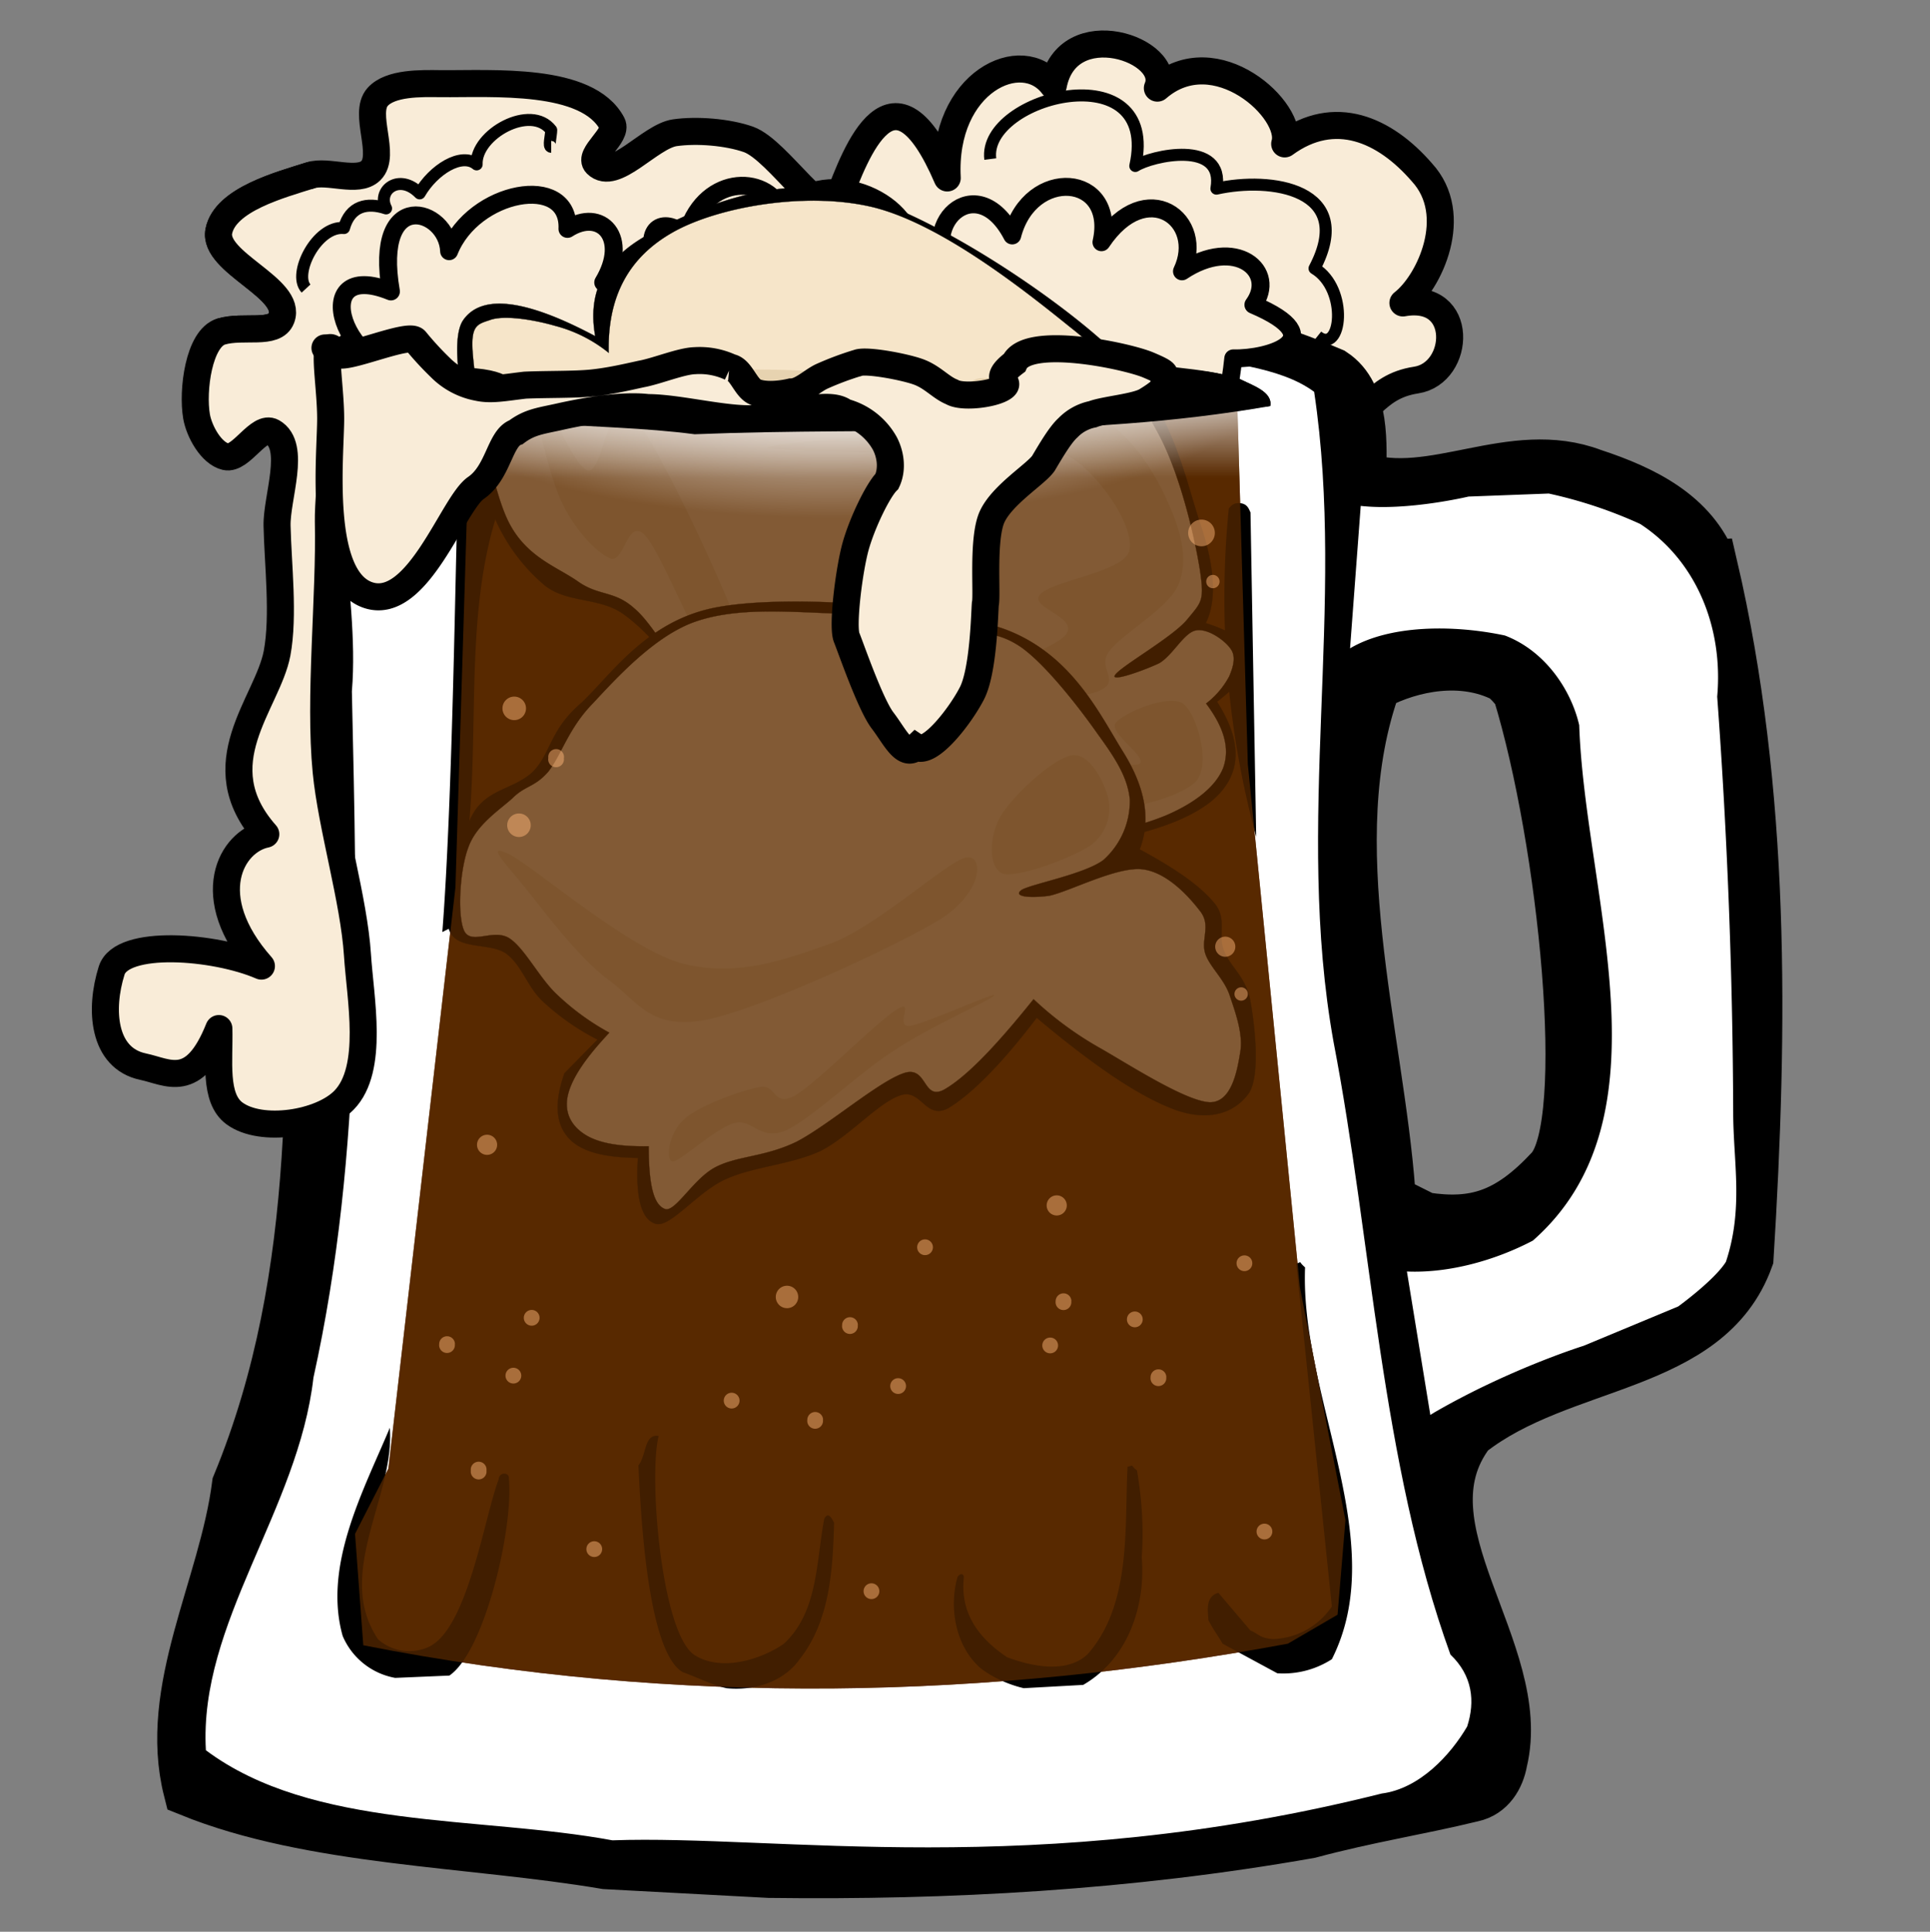
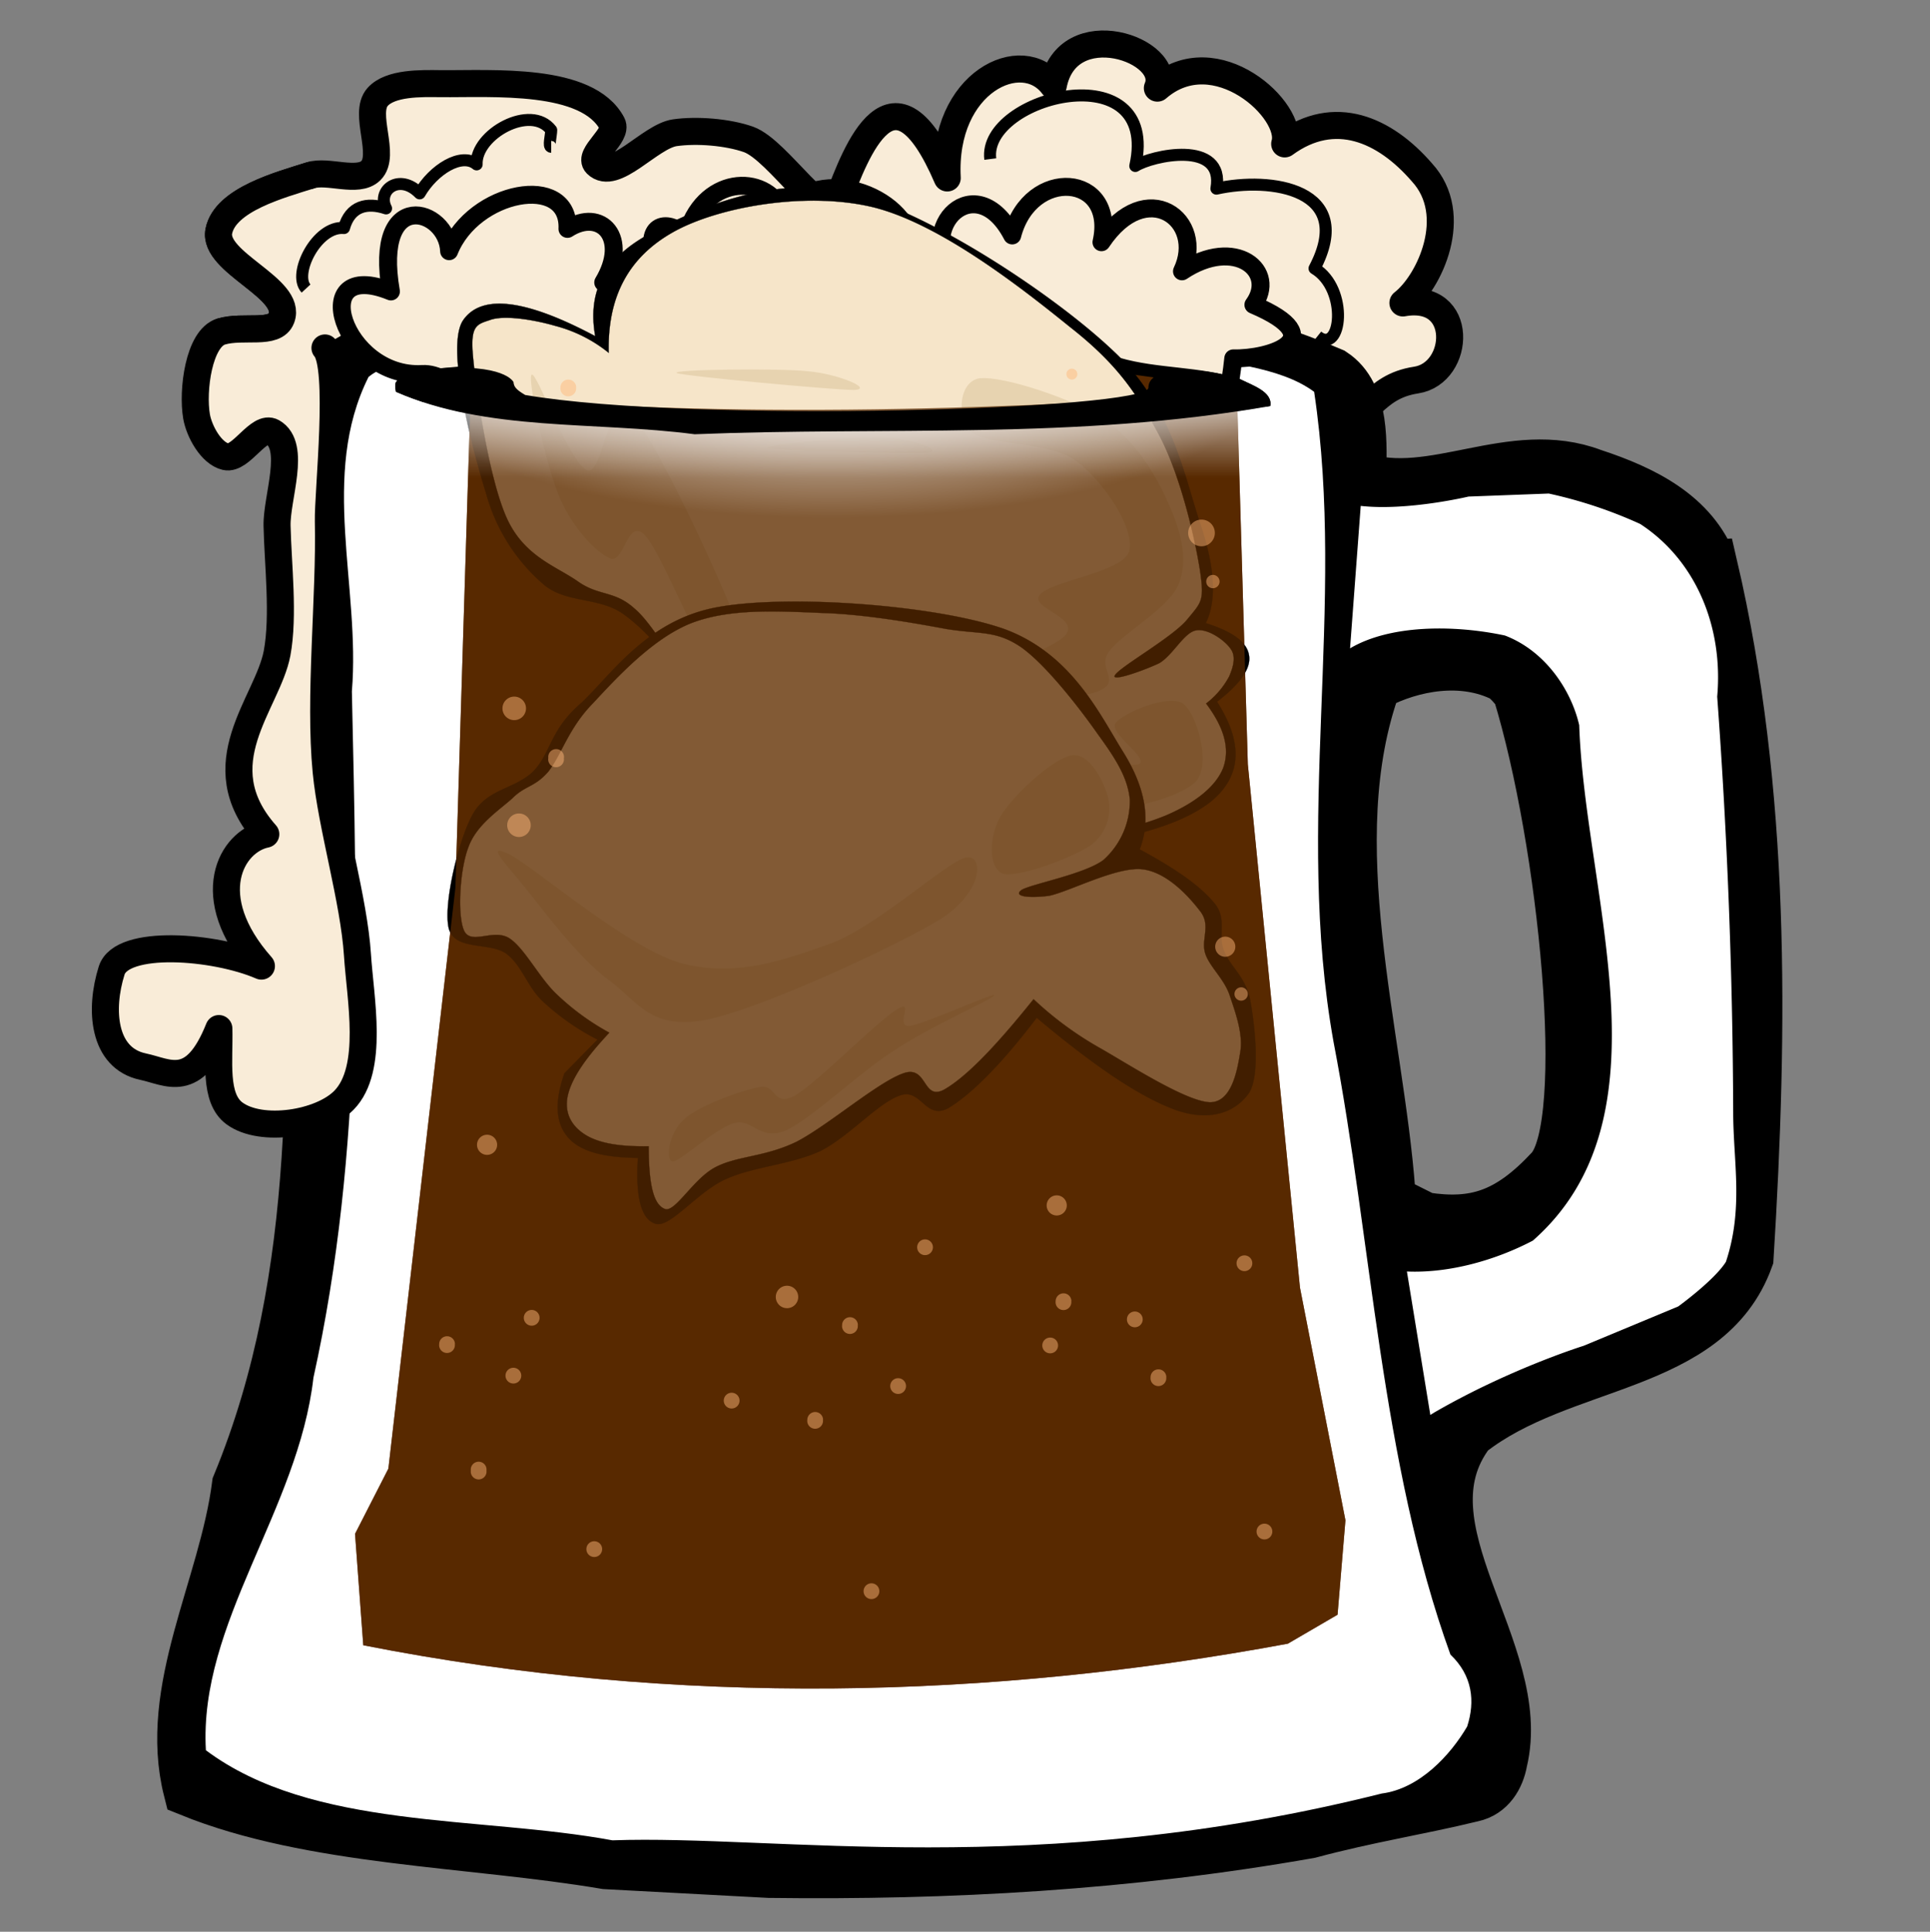
<svg xmlns="http://www.w3.org/2000/svg" xmlns:xlink="http://www.w3.org/1999/xlink" viewBox="0 0 15.917 15.934" version="1.0">
  <rect x="0" y="0" width="15.917" height="15.934" fill="#808080" stroke="none" />
  <defs>
    <linearGradient id="a">
      <stop offset="0" stop-color="#fff" />
      <stop offset="1" stop-color="#fff" stop-opacity="0" />
    </linearGradient>
    <linearGradient id="b" y2="2.95" xlink:href="#a" gradientUnits="userSpaceOnUse" x2="6.958" gradientTransform="translate(0 .99)" y1="2.024" x1="6.958" />
    <radialGradient id="c" xlink:href="#a" gradientUnits="userSpaceOnUse" cy="-2.2" cx="6.853" gradientTransform="matrix(1 0 0 .341 0 3.752)" r="3.727" />
  </defs>
  <path d="M1.824 2.735c.184-.055.443.032.497-.11.095-.248-.568-.459-.516-.719.053-.26.503-.38.756-.46.142-.046.39.067.497-.038.131-.128-.066-.47.056-.608.105-.118.357-.112.516-.11.437.004 1.215-.055 1.419.331.05.095-.205.257-.13.332.149.147.44-.228.646-.258.18-.026.435-.006.608.055.251.09.643.747.737.498.149-.394.455-1.222.902-.18-.042-.793.62-1.104.874-.76.113-.602.994-.297.859.019.479-.416 1.132.187 1.05.46.412-.301.824-.12 1.131.234.325.353.061.911-.156 1.078.513-.093.477.58.109.636-.369.056-.382.338-.663.327-.297-.013-.446-.36-.734-.432-.312-.078-.752-.02-1.069-.074-.44-.073-.994-.334-1.437-.387-.38-.044-.89.025-1.272.037-.31.01-.722.055-1.031.037-.185-.01-.535-.092-.609-.092s-.75.086-1.068.147c-.269.052-.655.073-.885.222-.165.107-1.271-.13-1.087-.185z" stroke-linejoin="round" fill-rule="evenodd" stroke="#000" stroke-width=".223" fill="#f9ecd8" />
  <path d="M14.11 4.671c-.154-.412-.556-.613-.98-.752-.66-.25-1.314.23-1.916.03 0-.272.036-.688-.23-.862-1.902-.811-4.115-.637-6.11-.54-.708.08-1.522.125-2.064.48l-.149.722c-.012 0-.148 2.065-.076 3.082-.02 1.828.11 3.655-.617 5.419-.11.85-.61 1.688-.401 2.514 1.01.41 2.31.41 3.43.599l1.346.072c1.481.019 2.966-.063 4.455-.326.485-.13.898-.192 1.345-.301.137-.03.211-.152.234-.282.217-.904-.872-1.922-.264-2.717.763-.602 1.964-.519 2.294-1.434.118-1.909.137-3.844-.296-5.704zm-1.315 4.985c-.35.376-.63.462-1.048.398l-.25-.125s-.022-.032-.044-.092c-.096-1.306-.59-2.894-.117-4.196.309-.164.731-.24 1.073-.065.046.038.07.065.12.127.38 1.239.615 3.576.266 3.953z" />
  <path d="M14.11 4.671c-.154-.412-.556-.613-.98-.752-.66-.25-1.314.23-1.916.03 0-.272.036-.688-.23-.862-1.902-.811-4.115-.637-6.11-.54-.708.08-1.522.125-2.064.48l-.149.722c-.012 0-.148 2.065-.076 3.082-.02 1.828.11 3.655-.617 5.419-.11.85-.61 1.688-.401 2.514 1.01.41 2.31.41 3.43.599l1.346.072c1.481.019 2.966-.063 4.455-.326.485-.13.898-.192 1.345-.301.137-.03.211-.152.234-.282.217-.904-.872-1.922-.264-2.717.763-.602 1.964-.519 2.294-1.434.118-1.909.137-3.844-.296-5.704zm-1.315 4.985c-.35.376-.63.462-1.048.398l-.25-.125s-.022-.032-.044-.092c-.096-1.306-.59-2.894-.117-4.196.309-.164.731-.24 1.073-.065.046.038.07.065.12.127.38 1.239.615 3.576.266 3.953z" stroke="#000" stroke-width=".44" fill="none" />
  <path d="M5.05 15.18c1.358-.049 3.48.333 6.345-.386.312-.04.567-.317.705-.553.067-.208.044-.42-.138-.593-.576-1.594-.648-3.414-.964-5.053-.325-1.81.105-3.595-.16-5.363-.288-.213-.754-.238-1.148-.317-1.064-.163-2.096-.136-3.13-.194-1.069-.049-2.126.057-3.167.242-.155.038-.275.08-.354.147-.404.81-.065 1.73-.137 2.593.042 1.908.098 3.783-.317 5.661-.125 1.092-.947 2.023-.887 3.073.88.658 2.252.539 3.353.743z" fill="#fff" />
  <path d="M3.482 3.085c-.658.037-.968-.97-.258-.681-.15-.868.466-.689.48-.332.2-.502.996-.65.976-.184.276-.178.516.073.295.442.295-.13.387.11.35.276-.037.166.148.11.184.221.037.11-.479.461-.276.332s.46.084.276-.387c-.165-.424-.157-.435-.092-.608-.133-.328.11-.369.24-.203.129-.516.656-.536.792-.22.403-.44 1.124-.02 1.05.312.424-.073.314.369.277.535-.037.166-.441.116-.46.276-.014.109.22.387.257.258.037-.129.368-.736.295-.83-.332-.423.184-.92.48-.35.147-.57.865-.515.736.056.369-.553.866-.184.664.24.442-.295.792 0 .589.276.666.284.129.449-.166.442-.028.256-.041.235-.073.332-.021.063-.037.166-.092.203-.887.584-2.477.08-3.538.073-.68-.003-1.612.11-2.267-.073-.238-.067-.472-.42-.719-.406z" stroke-linejoin="round" fill-rule="evenodd" stroke="#000" stroke-linecap="round" stroke-width=".148" fill="#f9ecd8" />
  <path d="M5.729 3.582c1.568-.064 3.155.047 4.747-.233.021-.118-.147-.17-.254-.224-.333-.106-.671-.082-.985-.173-.711-.016-1.36-.091-2.048 0l1.384.135s.898-.069.898.111-3.742.298-5.14.06c-.07-.042-.093-.065-.096-.106l1.174-.125c-.463-.144-1.243-.034-1.833.016-.14.026-.244.026-.31.11-.008.014-.008.045 0 .078.758.332 1.632.242 2.463.351z" />
  <path d="M11.832 11.649c.623-.36 1.228-.548 1.228-.548l.781-.325s.298-.216.393-.368c.147-.443.06-.827.06-1.232a49.204 49.204 0 00-.132-3.43c.051-.565-.169-1.12-.635-1.424a3.733 3.733 0 00-.754-.251l-.662.025s-.504.12-.889.077l-.088 1.175c.327-.194.85-.197 1.277-.106.338.129.549.457.613.74.047 1.4.775 3.232-.382 4.251-.31.163-.692.27-1.039.255l.193 1.183.036-.022z" fill="#fff" />
  <path d="M10.621 13.558l.41-.239.065-.779-.375-1.919-.43-4.317-.09-3.07c-1.429-.314-4.405-.459-6.319.014V3.23l-.126 4.09-.553 4.794-.275.538.068.919c2.609.514 5.185.44 7.625-.013z" fill="#582900" />
-   <path d="M5.99 13.925c.236.024.475-.055.605-.239.254-.322.273-.755.284-1.125-.011-.021-.048-.106-.082-.03-.067.353-.05.767-.333 1.028-.183.127-.513.234-.736.093-.275-.18-.38-1.478-.296-1.807-.12-.022-.099.157-.167.243.018.349.068 1.534.366 1.705.131.047.24.105.36.132zM8.443 13.925l.49-.027c.367-.212.517-.647.483-1.056.018-.241 0-.484-.039-.713-.067-.053-.015-.042-.078-.031-.026.506.034 1.137-.331 1.549-.158.146-.42.113-.662.023-.265-.178-.386-.39-.357-.663-.005-.03-.03-.03-.052 0-.072.25-.019.571.19.753.103.08.238.138.356.165zM3.26 13.84l.446-.019c.293-.199.533-1.228.49-1.636 0-.037-.079-.048-.084.019-.118.311-.257 1.247-.584 1.384a.388.388 0 01-.41-.066c-.364-.544.141-1.178.097-1.745-.213.51-.553 1.133-.389 1.717a.582.582 0 00.433.346zM10.534 13.802a.737.737 0 00.45-.116c.491-.973-.263-2.156-.221-3.232-.065-.057-.017-.046-.073-.031l.294 2.828a.608.608 0 01-.486.269c-.111-.007-.123-.048-.185-.07l-.265-.312c-.108.031-.087.145-.082.226.045.087.082.131.117.194l.451.244zM3.705 7.66c.368-1.145.023-2.438.44-3.553 0-.022-.003-.049-.034-.064-.148 0-.33.083-.34.261-.013.177-.036 2.27-.123 3.384l.057-.029zM10.36 6.902l-.047-2.675c-.013-.027-.025-.073-.09-.077-.035 0-.057.004-.089.045a7.514 7.514 0 00.226 2.707zM6.68 6.38c.046-.485.067-1.753-.293-2.118-.128-.086-.326-.067-.49-.003-.236.155-.289 2.057-.265 2.353 0 .049.07.045.097 0 .048-.277.033-2.119.34-2.225.157 0 .3.122.382.24.108.266.024.505.143.721.014.128-.006.813-.022.93l.107.102zM8.007 5.533l.254-1.024c.169-.18.432-.073.652-.053L8.667 4.2l-.224-.024c-.147.05-.35.128-.39.291-.035.174-.127.812-.074.964l.028.102z" />
  <g clip-rule="evenodd" fill-rule="evenodd">
    <path d="M5.69 5.722c-.159-.282-.335-.499-.538-.649-.202-.154-.483-.091-.672-.255a1.52 1.52 0 01-.47-.744c-.115-.368-.338-1.218-.19-1.433.15-.216.509-.177 1.089.132-.065-.366.074-.636.431-.835.359-.201 1.037-.51 1.685-.345.648.165 1.677.844 2.162 1.307.48.45.581 1.03.708 1.408.127.373.14.649.049.832.22.069.341.156.357.266.018.107-.073.236-.264.382.219.343.202.612-.046.82-.252.202-.72.335-1.435.4-.131-.195-.334-.364-.625-.523-.293-.163-.824-.341-1.11-.426-.289-.086-.411-.047-.601-.097a2.202 2.202 0 01-.53-.24z" stroke-miterlimit="10" stroke="#000" stroke-width=".002" />
    <path d="M5.02 2.91a1.17 1.17 0 00-.44-.222c-.172-.05-.425-.093-.543-.047-.111.036-.162.048-.134.321.027.28.133 1.011.284 1.328.147.307.407.383.586.511.169.116.296.071.458.217.171.143.347.512.541.66.188.134.357.138.59.197.233.056.502.06.801.161.299.096.725.28.97.438.24.15.396.31.466.477.434-.048.765-.122 1.017-.225.251-.108.415-.244.473-.395.055-.157.008-.328-.142-.528a.69.69 0 00.19-.223c.034-.078.057-.164.015-.224-.044-.069-.19-.176-.289-.156-.098.017-.19.204-.302.27-.117.056-.401.159-.366.1.039-.069.476-.313.596-.46.12-.145.142-.154.106-.402-.041-.262-.159-.782-.338-1.12-.182-.338-.34-.582-.736-.892-.402-.325-1.076-.854-1.627-.988-.553-.132-1.28 0-1.647.208-.362.205-.54.527-.529.994z" stroke-miterlimit="10" stroke="#000" stroke-width=".002" fill="#f6e5c9" />
    <path d="M5.853 5.4c-.145-.162-.405-.857-.54-.991-.141-.134-.162.239-.28.198-.121-.053-.304-.247-.416-.498-.111-.26-.27-.98-.233-1.018.04-.037.311.724.458.788.14.047.162-.689.382-.449.218.247.818 1.564.927 1.904.106.32-.161.223-.298.065zM8.088 3.12c.187-.018.761.167 1.026.343.255.173.42.458.522.69.1.222.167.456.086.664-.081.201-.459.401-.573.554-.118.15.137.257-.127.343-.268.074-1.41.213-1.454.136-.042-.083 1.035-.441 1.206-.598.16-.155-.287-.234-.2-.343.088-.12.69-.185.739-.364.045-.193-.216-.578-.437-.742-.22-.164-.727-.128-.86-.236-.133-.12-.111-.43.072-.448zM9.759 5.805c.108.08.23.478.11.635-.126.14-.572.246-.831.244-.257-.005-.615-.18-.68-.257-.06-.086.127-.19.305-.211.174-.02.639.122.73.087.086-.05-.252-.256-.193-.339.063-.085.44-.243.559-.16zM6.659 3.062c-.249-.026-1.137-.014-1.078.015.07.027 1.273.137 1.46.14.175-.007-.137-.136-.382-.155zM7.272 3.605c-.228-.012-1 .065-.942.092.068.017 1.156.051 1.32.037.154-.016-.161-.128-.378-.129z" fill="#e7d3b0" />
-     <path d="M7.949 4.234c-.174.015-.903.285-.891.334.02.033.842-.028.994-.085.15-.064.061-.262-.103-.249z" fill="#e7d3b0" />
  </g>
  <g clip-rule="evenodd" fill-rule="evenodd">
-     <path d="M7.016 8.78c.182-.025.455-.104.838-.258.381-.155.853-.372 1.435-.66l.208.015c-.439.243-.853.455-1.273.643-.42.186-.823.335-1.224.462l.016-.203z" fill="#ffc080" />
    <path d="M4.655 8.853l.273-.278a1.987 1.987 0 01-.451-.315c-.129-.121-.17-.293-.299-.392-.138-.101-.427-.022-.477-.21-.047-.195.078-.724.197-.94.118-.213.341-.205.498-.353.151-.156.136-.342.396-.565.25-.234.543-.687 1.127-.792.585-.107 1.797-.018 2.362.18.558.205.788.704.982 1.015.188.302.228.567.136.803.291.157.495.298.613.44.114.135.028.258.081.392.05.137.177.21.218.413.035.193.086.611-.01.764-.106.151-.305.241-.596.144-.299-.107-.674-.36-1.155-.764-.3.394-.543.633-.729.745-.188.102-.223-.165-.396-.105-.184.061-.418.337-.659.459-.249.114-.545.127-.776.23-.232.101-.454.396-.576.372-.122-.028-.175-.212-.153-.545-.287-.004-.475-.052-.578-.171-.101-.118-.111-.291-.028-.527z" stroke-miterlimit="10" stroke="#000" stroke-width=".002" />
    <path d="M5.025 8.518a2.036 2.036 0 01-.432-.315c-.142-.132-.262-.374-.387-.46-.133-.092-.32.059-.379-.067-.057-.13-.035-.504.036-.688.065-.183.249-.302.361-.402.107-.108.183-.09.297-.22.11-.14.167-.36.37-.566.195-.21.492-.534.81-.66.319-.123.715-.099 1.074-.084.35.01.749.08 1.029.132.273.045.411.008.621.153.206.148.481.503.632.719.152.208.244.36.261.535a.654.654 0 01-.217.498c-.155.118-.601.2-.676.248-.072.052.053.07.226.048.164-.033.555-.241.767-.219.208.022.394.232.486.354.083.116-.002.228.037.344.035.105.151.203.198.335.045.136.117.324.089.479-.024.147-.07.414-.252.41-.196-.009-.649-.3-.892-.44a2.82 2.82 0 01-.56-.41c-.316.394-.556.642-.738.746-.179.095-.136-.205-.335-.135-.21.072-.623.431-.882.565-.265.128-.488.115-.669.21-.18.093-.328.37-.414.345-.096-.033-.136-.2-.136-.518-.242.004-.411-.025-.523-.095-.118-.074-.175-.185-.144-.325.033-.143.147-.309.342-.517z" stroke-miterlimit="10" stroke="#000" stroke-width=".002" fill="#f6e5c9" />
    <path d="M4.331 7.323c.14.171.44.58.694.764.245.182.337.407.794.326.461-.094 1.571-.606 1.939-.832.356-.229.356-.54.206-.507-.154.033-.718.558-1.108.707-.402.142-.797.284-1.245.162-.447-.132-1.201-.79-1.414-.898-.21-.102-.011.095.134.278zM5.648 9.227c.114-.105.46-.232.613-.26.147-.031.107.171.298.068.188-.112.676-.611.838-.709.157-.097-.027.153.109.135.136-.02.711-.286.694-.249-.026.035-.534.258-.821.45-.291.184-.674.556-.893.66-.225.096-.277-.1-.433-.058-.158.046-.44.315-.505.316-.068-.01-.025-.254.1-.353zM8.254 6.73c.099-.168.427-.472.585-.5.148-.021.264.216.299.345a.383.383 0 01-.135.392c-.153.107-.602.275-.731.24-.123-.046-.118-.312-.018-.477z" fill="#e7d3b0" />
  </g>
  <path d="M10.621 13.558l.41-.239.065-.779-.375-1.919-.43-4.317-.09-3.07c-1.429.129-4.432.245-6.319.014V3.23l-.126 4.09-.553 4.794-.275.538.068.919c2.609.514 5.185.44 7.625-.013z" fill-opacity=".737" fill="#582900" />
  <path d="M10.019 4.396a.11.11 0 11-.22 0 .11.11 0 11.22 0z" fill="#ffb879" fill-opacity=".487" />
  <path d="M3.518 3.23l1.954.234H7.74l2.672-.17.273.991-1.576.208-4.457-.052-1.42-.3.287-.911z" fill-rule="evenodd" fill="url(#b)" />
  <path d="M3.518 3.23l1.954.234H7.74l2.672-.17.273.991-1.576.208-4.457-.052-1.42-.3.287-.911z" fill-rule="evenodd" fill="url(#c)" />
  <path d="M5.729 3.582c1.568-.064 3.155.047 4.747-.233.021-.118-.147-.17-.254-.224-.333-.106-.751-.107-.751.073s-3.742.298-5.14.06c-.07-.042-.093-.065-.096-.106 0 0-.069-.159-.66-.11-.14.027-.243.027-.31.11-.007.014-.007.046 0 .08.759.331 1.633.241 2.464.35z" />
  <path d="M8.835 10.733a.065.065 0 11-.129 0 .065.065 0 11.13 0zM9.618 11.36a.065.065 0 11-.129 0 .065.065 0 11.13 0zM7.472 11.433a.065.065 0 11-.13 0 .065.065 0 11.13 0zM4.45 10.87a.065.065 0 11-.13 0 .065.065 0 11.13 0zM6.099 11.553a.065.065 0 11-.13 0 .065.065 0 11.13 0zM4.966 12.778a.065.065 0 11-.13 0 .065.065 0 11.13 0zM4.377 6.807a.097.097 0 11-.194 0 .097.097 0 11.194 0zM4.65 6.252a.065.065 0 11-.128 0 .065.065 0 11.129 0zM4.338 5.843a.097.097 0 11-.194 0 .097.097 0 11.194 0zM10.188 7.809a.083.083 0 11-.166 0 .083.083 0 11.166 0zM6.583 10.698a.092.092 0 11-.185 0 .092.092 0 11.185 0zM7.074 10.93a.065.065 0 11-.129 0 .065.065 0 11.13 0zM6.787 11.712a.065.065 0 11-.129 0 .065.065 0 11.13 0zM3.751 11.087a.065.065 0 11-.129 0 .065.065 0 11.13 0zM4.299 11.347a.065.065 0 11-.13 0 .065.065 0 11.13 0zM4.012 12.13a.065.065 0 11-.129 0 .065.065 0 11.129 0zM9.424 10.883a.065.065 0 11-.13 0 .065.065 0 11.13 0zM8.726 11.098a.065.065 0 11-.13 0 .065.065 0 11.13 0zM10.493 12.633a.065.065 0 11-.13 0 .065.065 0 11.13 0zM7.252 13.125a.065.065 0 11-.13 0 .065.065 0 11.13 0zM8.798 9.943a.083.083 0 11-.166 0 .083.083 0 11.166 0zM7.694 10.288a.065.065 0 11-.13 0 .065.065 0 11.13 0zM10.328 10.42a.065.065 0 11-.13 0 .065.065 0 11.13 0zM4.1 9.443a.083.083 0 11-.166 0 .083.083 0 11.166 0zM10.291 8.199a.055.055 0 11-.11 0 .055.055 0 11.11 0zM10.058 4.797a.055.055 0 11-.11 0 .055.055 0 11.11 0zM8.885 3.086a.045.045 0 11-.09 0 .045.045 0 11.09 0zM4.751 3.196a.065.065 0 11-.129 0 .065.065 0 11.13 0z" fill="#ffb879" fill-opacity=".487" />
  <path d="M2.68 2.87c.138.15.023 1.193.028 1.431.014.62-.078 1.448-.018 2.064.044.452.229 1.06.258 1.511.023.36.14.94-.11 1.198-.19.196-.684.272-.904.11-.172-.126-.122-.438-.129-.7-.206.515-.42.357-.626.314-.33-.07-.36-.47-.258-.793.083-.262.85-.203 1.235-.036-.508-.574-.248-1.03.036-1.088-.513-.58.014-1.078.093-1.492.058-.31.007-.736 0-1.05-.006-.233.164-.659-.037-.775-.114-.065-.26.233-.387.203-.12-.028-.219-.21-.24-.332-.037-.215.019-.645.203-.7.184-.055.443.032.497-.11.095-.248-.568-.459-.516-.719.053-.26.503-.38.756-.46" stroke-linejoin="round" fill-rule="evenodd" stroke="#000" stroke-linecap="round" stroke-width=".223" fill="#f9ecd8" />
-   <path d="M2.727 3.454c0 .306-.11 1.32.313 1.456.406.13.696-.756.885-.885.188-.129.196-.413.331-.46.115-.087.206-.093.369-.13.163-.036.49-.1.718-.073.231.001.567.086.811.092s.665-.169.811-.055a.54.54 0 01.332.258c.051.097.063.219.018.313-.074.074-.203.339-.258.534-.055.196-.113.665-.074.756.037.092.195.55.295.682.1.13.18.313.277.22.11.074.365-.257.46-.442.096-.184.105-.66.111-.737.018-.073-.026-.536.055-.718.082-.183.363-.354.424-.443.055-.092.137-.235.203-.294a.39.39 0 01.203-.111c.096-.038.355-.058.442-.11.087-.053.19-.124.147-.166-.002-.061.05-.054-.129-.13s-1-.25-1.105-.018c-.203.154-.013.147-.092.203-.08.056-.34.088-.424.037-.092-.037-.16-.124-.277-.166-.116-.042-.426-.1-.497-.074a2.483 2.483 0 00-.295.11c-.083.037-.17.13-.258.13-.085.02-.214.033-.295 0-.08-.034-.116-.187-.203-.203a.606.606 0 00-.294-.055c-.114.003-.315.087-.443.11-.127.028-.261.059-.405.074-.144.015-.386.01-.553.018-.166.019-.278.043-.387.019a.587.587 0 01-.313-.166 2.55 2.55 0 01-.203-.221c-.055-.07-.6.172-.645.11-.147-.202-.055.228-.055.535z" fill-rule="evenodd" stroke="#000" stroke-width=".223" fill="#f9ecd8" />
  <path d="M8.167 1.312c-.066-.518 1.404-.885 1.196.057.132-.085.741-.222.669.187.448-.1 1.155.001.809.658.284.17.224.72.024.56M2.524 2.38c-.112-.121.09-.52.313-.499.051-.183.191-.214.347-.162-.078-.15.11-.295.277-.124.112-.194.346-.343.47-.239-.01-.25.448-.502.615-.283 0 .044-.026.138 0 .138" stroke-linejoin="round" stroke="#000" stroke-width=".099" fill="none" />
</svg>